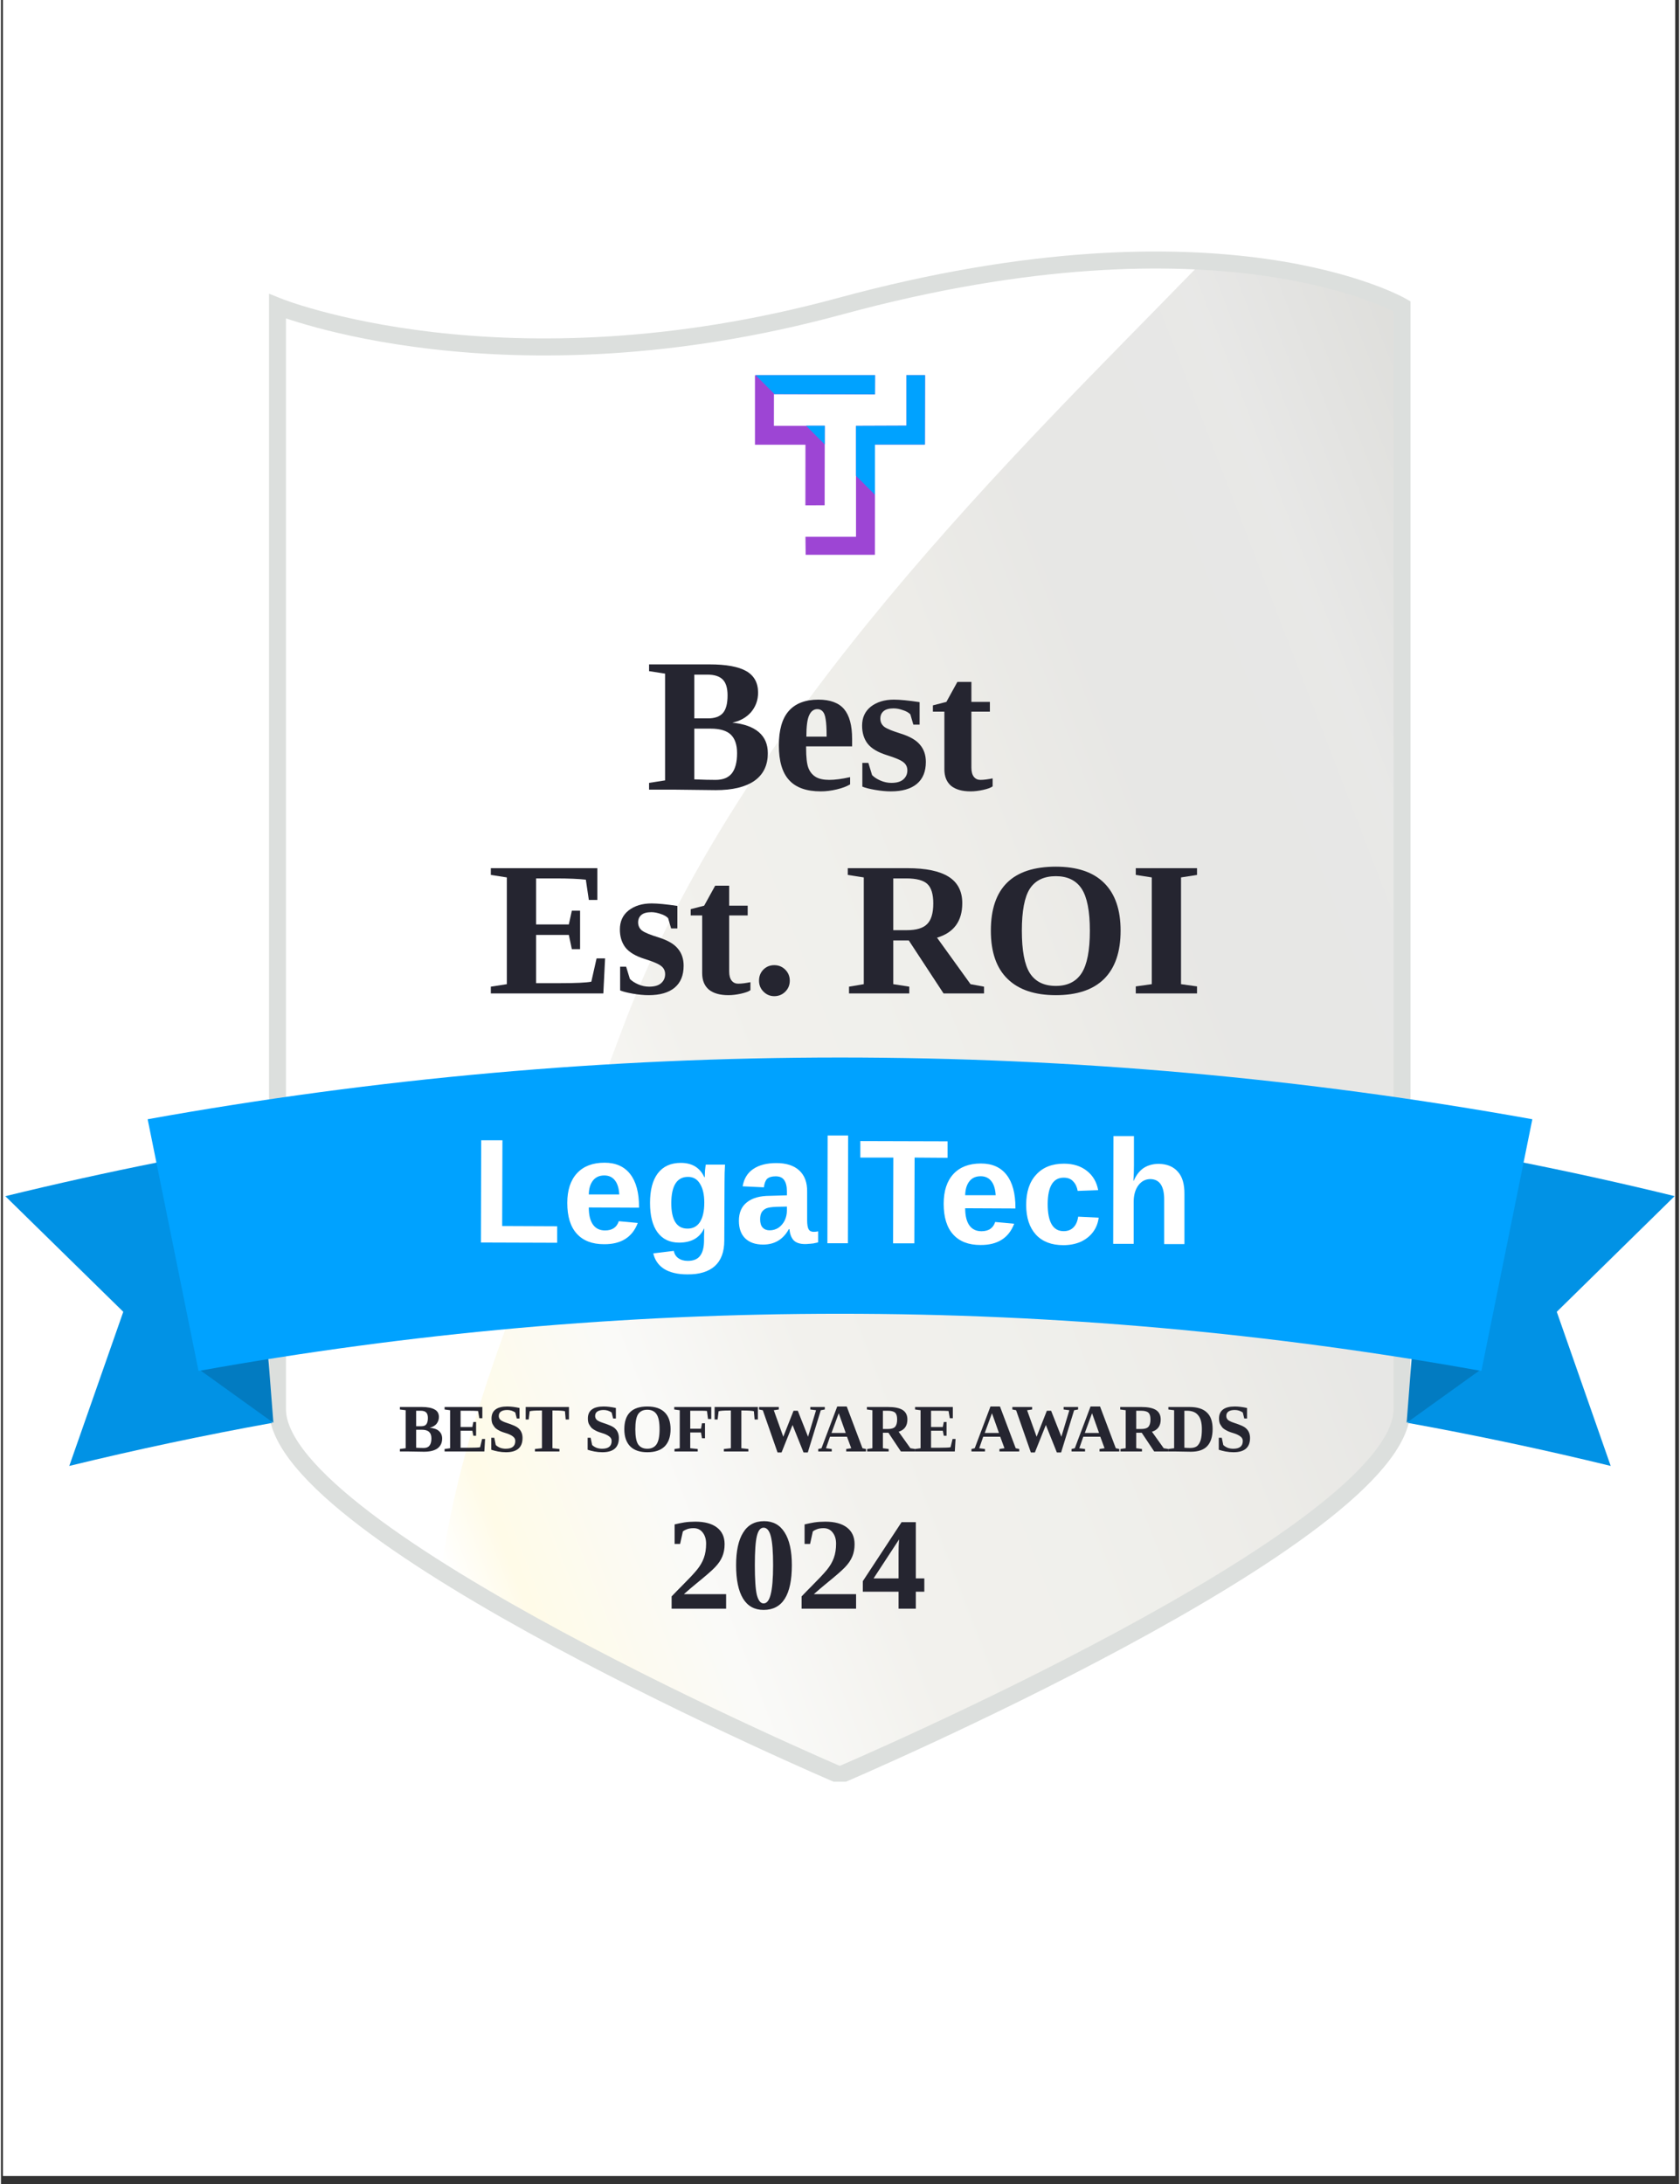
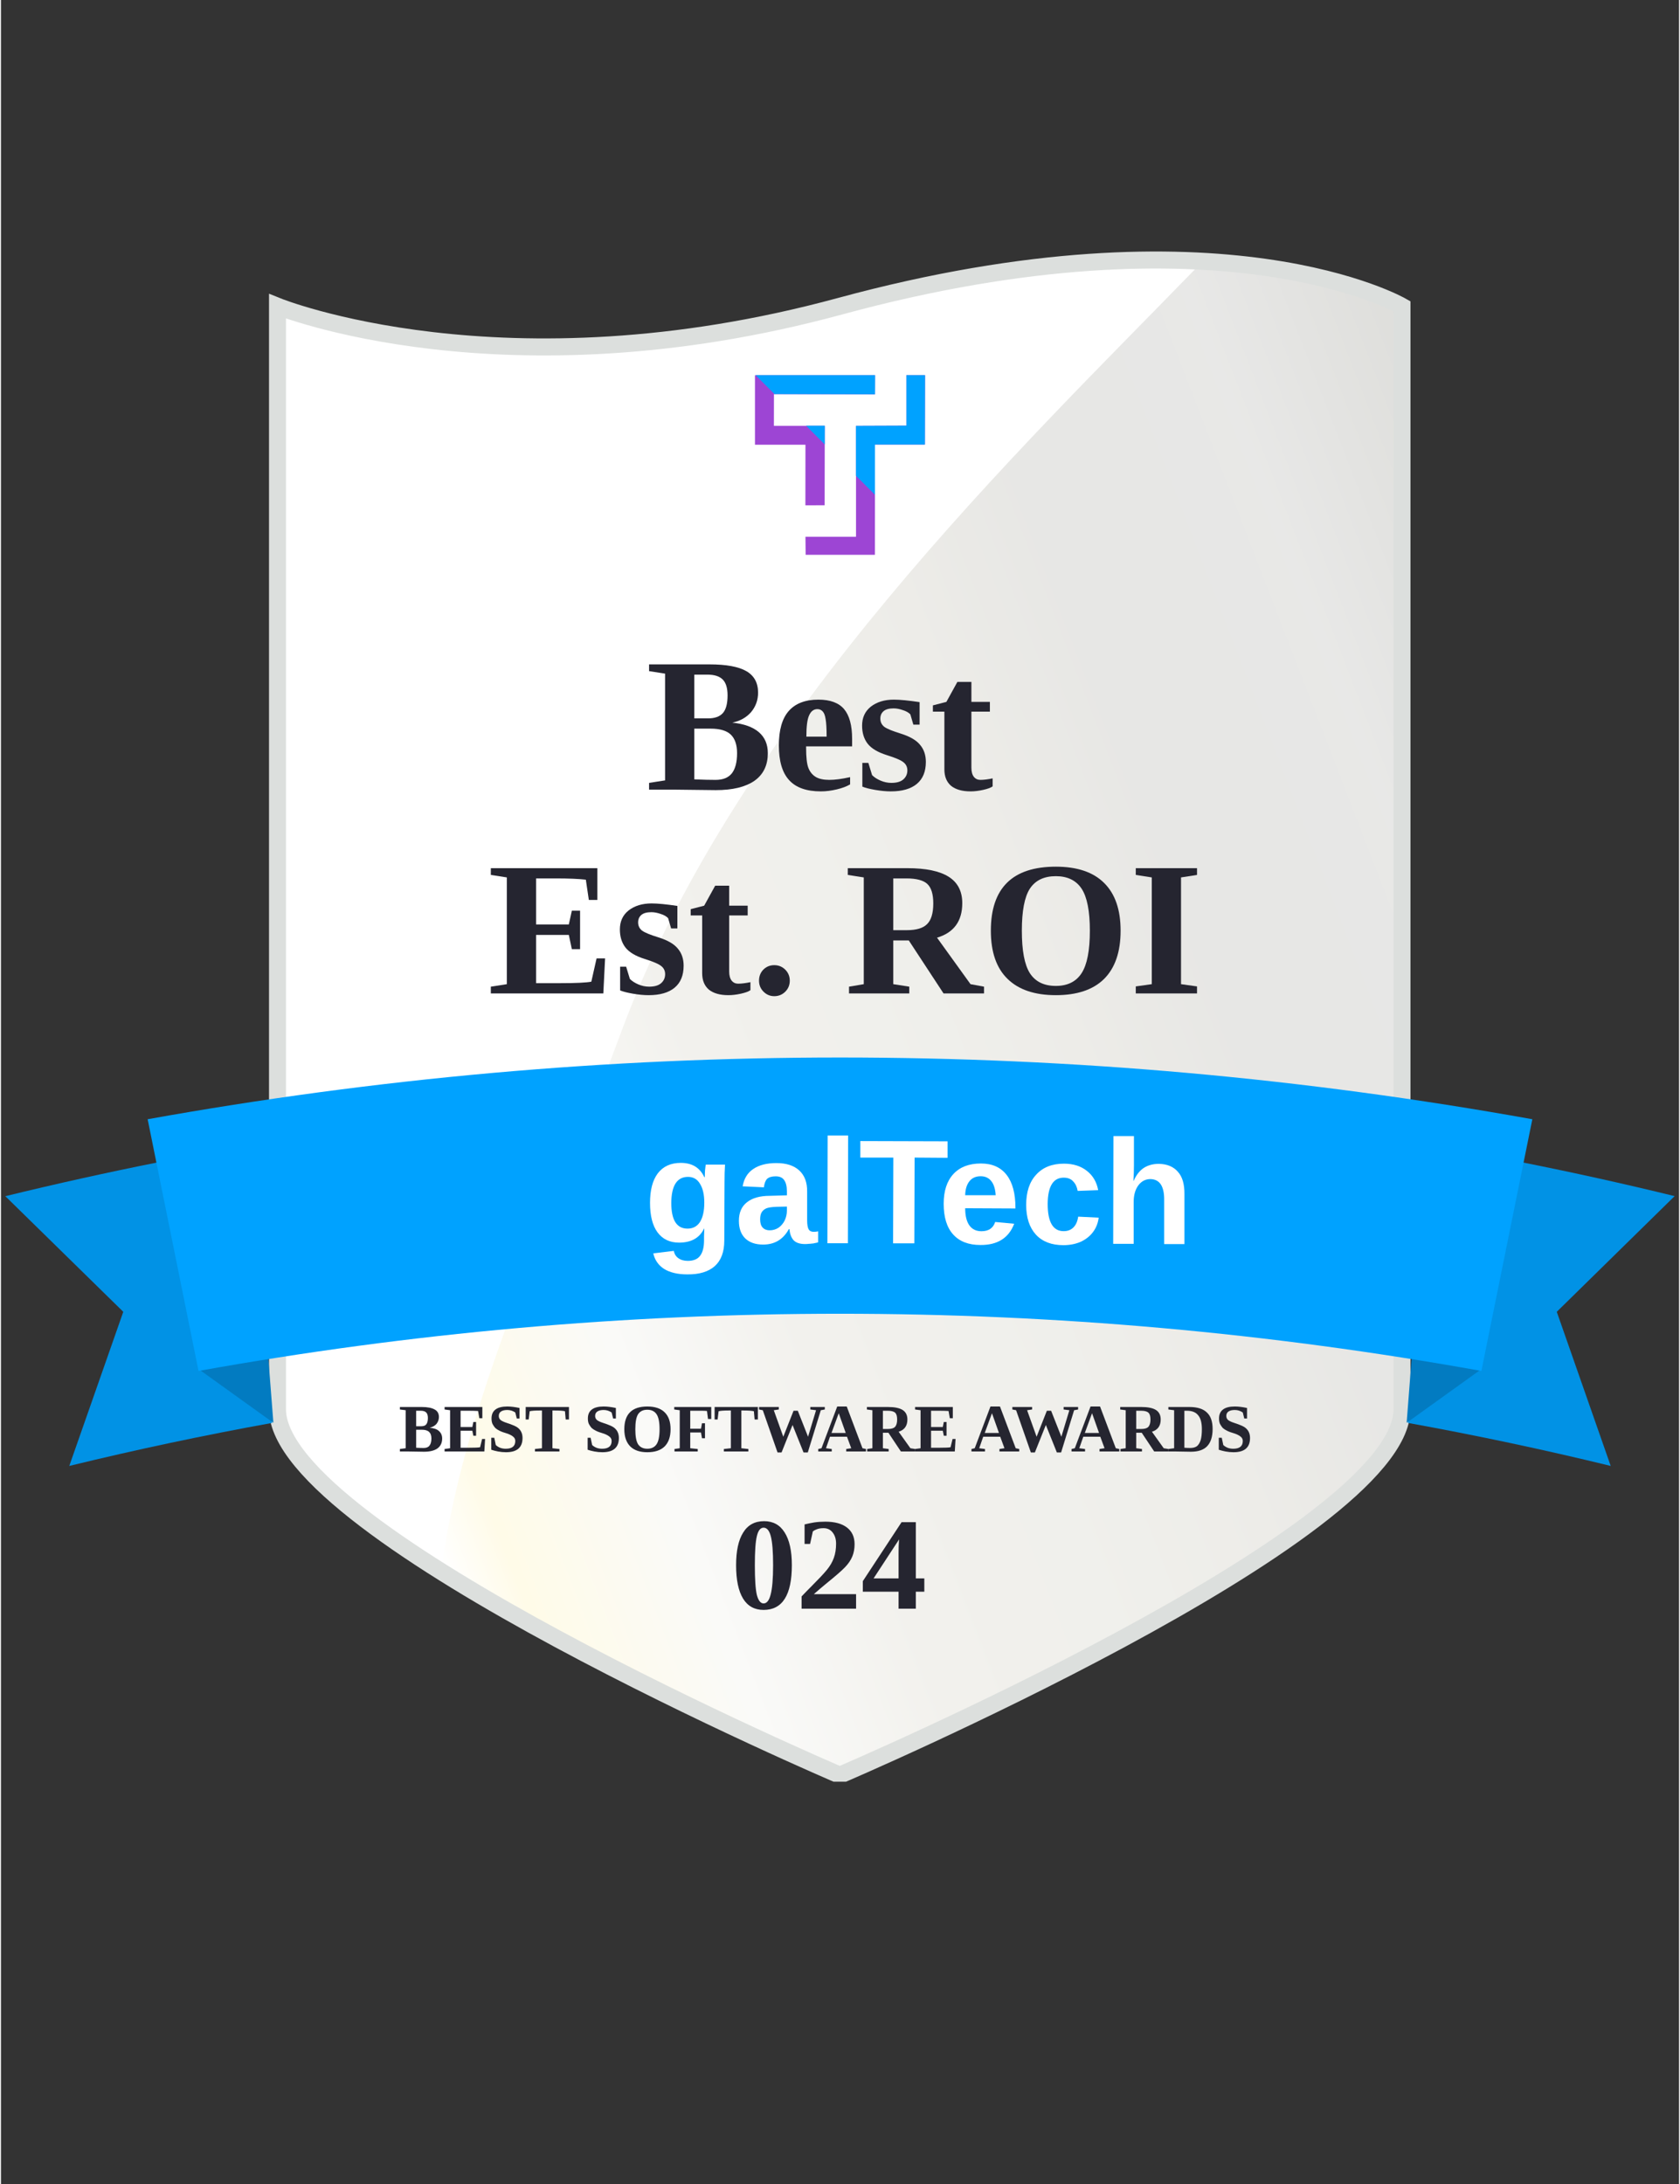
<svg xmlns="http://www.w3.org/2000/svg" width="140" zoomAndPan="magnify" viewBox="0 0 104.88 136.5" height="182" preserveAspectRatio="xMidYMid meet" version="1.0">
  <rect x="0" y="0" width="104.88" height="136.5" fill="#333333" stroke="none" />
  <defs>
    <g />
    <clipPath id="0f029bb376">
-       <path d="M 0.133 0 L 104.629 0 L 104.629 136 L 0.133 136 Z M 0.133 0 " clip-rule="nonzero" />
-     </clipPath>
+       </clipPath>
    <clipPath id="5709a24611">
      <path d="M 27 16 L 88 16 L 88 111 L 27 111 Z M 27 16 " clip-rule="nonzero" />
    </clipPath>
    <clipPath id="6728c64c1f">
      <path d="M 87.848 21.93 L 87.848 87.949 C 87.848 95.805 52.691 110.777 52.691 110.777 C 52.691 110.777 37.93 104.488 27.539 97.926 C 29.102 86.949 34.449 76.168 38.754 64.527 C 46.027 44.848 64.035 27.746 74.621 16.836 C 79.668 16.184 82.5 17.027 84.562 17.719 C 88.836 19.141 87.848 21.93 87.848 21.93 Z M 87.848 21.93 " clip-rule="nonzero" />
    </clipPath>
    <linearGradient x1="-0.029" gradientTransform="matrix(60.408, 0, 0, 94.176, 27.537, 16.602)" y1="0.953" x2="1.156" gradientUnits="userSpaceOnUse" y2="0.227" id="4bf7ee1e1d">
      <stop stop-opacity="1" stop-color="rgb(100%, 100%, 100%)" offset="0" />
      <stop stop-opacity="1" stop-color="rgb(100%, 100%, 100%)" offset="0.031" />
      <stop stop-opacity="1" stop-color="rgb(100%, 100%, 100%)" offset="0.047" />
      <stop stop-opacity="1" stop-color="rgb(100%, 99.924%, 99.573%)" offset="0.051" />
      <stop stop-opacity="1" stop-color="rgb(100%, 99.847%, 99.147%)" offset="0.055" />
      <stop stop-opacity="1" stop-color="rgb(100%, 99.702%, 98.335%)" offset="0.059" />
      <stop stop-opacity="1" stop-color="rgb(100%, 99.559%, 97.523%)" offset="0.062" />
      <stop stop-opacity="1" stop-color="rgb(100%, 99.414%, 96.712%)" offset="0.066" />
      <stop stop-opacity="1" stop-color="rgb(100%, 99.271%, 95.9%)" offset="0.07" />
      <stop stop-opacity="1" stop-color="rgb(100%, 99.126%, 95.087%)" offset="0.074" />
      <stop stop-opacity="1" stop-color="rgb(100%, 98.982%, 94.275%)" offset="0.078" />
      <stop stop-opacity="1" stop-color="rgb(100%, 98.837%, 93.463%)" offset="0.082" />
      <stop stop-opacity="1" stop-color="rgb(100%, 98.692%, 92.651%)" offset="0.086" />
      <stop stop-opacity="1" stop-color="rgb(100%, 98.547%, 91.84%)" offset="0.09" />
      <stop stop-opacity="1" stop-color="rgb(100%, 98.404%, 91.028%)" offset="0.094" />
      <stop stop-opacity="1" stop-color="rgb(99.934%, 98.389%, 91.216%)" offset="0.102" />
      <stop stop-opacity="1" stop-color="rgb(99.805%, 98.36%, 91.611%)" offset="0.105" />
      <stop stop-opacity="1" stop-color="rgb(99.739%, 98.347%, 91.818%)" offset="0.109" />
      <stop stop-opacity="1" stop-color="rgb(99.673%, 98.334%, 92.024%)" offset="0.113" />
      <stop stop-opacity="1" stop-color="rgb(99.608%, 98.322%, 92.232%)" offset="0.117" />
      <stop stop-opacity="1" stop-color="rgb(99.542%, 98.308%, 92.438%)" offset="0.121" />
      <stop stop-opacity="1" stop-color="rgb(99.477%, 98.294%, 92.645%)" offset="0.125" />
      <stop stop-opacity="1" stop-color="rgb(99.411%, 98.28%, 92.851%)" offset="0.129" />
      <stop stop-opacity="1" stop-color="rgb(99.345%, 98.268%, 93.059%)" offset="0.133" />
      <stop stop-opacity="1" stop-color="rgb(99.28%, 98.254%, 93.265%)" offset="0.137" />
      <stop stop-opacity="1" stop-color="rgb(99.214%, 98.242%, 93.472%)" offset="0.141" />
      <stop stop-opacity="1" stop-color="rgb(99.149%, 98.228%, 93.678%)" offset="0.145" />
      <stop stop-opacity="1" stop-color="rgb(99.083%, 98.216%, 93.886%)" offset="0.148" />
      <stop stop-opacity="1" stop-color="rgb(99.017%, 98.203%, 94.092%)" offset="0.152" />
      <stop stop-opacity="1" stop-color="rgb(98.952%, 98.19%, 94.299%)" offset="0.156" />
      <stop stop-opacity="1" stop-color="rgb(98.886%, 98.177%, 94.505%)" offset="0.16" />
      <stop stop-opacity="1" stop-color="rgb(98.82%, 98.163%, 94.713%)" offset="0.164" />
      <stop stop-opacity="1" stop-color="rgb(98.755%, 98.149%, 94.919%)" offset="0.168" />
      <stop stop-opacity="1" stop-color="rgb(98.689%, 98.137%, 95.125%)" offset="0.172" />
      <stop stop-opacity="1" stop-color="rgb(98.624%, 98.123%, 95.331%)" offset="0.176" />
      <stop stop-opacity="1" stop-color="rgb(98.558%, 98.111%, 95.538%)" offset="0.18" />
      <stop stop-opacity="1" stop-color="rgb(98.492%, 98.097%, 95.744%)" offset="0.184" />
      <stop stop-opacity="1" stop-color="rgb(98.427%, 98.085%, 95.952%)" offset="0.188" />
      <stop stop-opacity="1" stop-color="rgb(98.361%, 98.071%, 96.158%)" offset="0.191" />
      <stop stop-opacity="1" stop-color="rgb(98.296%, 98.059%, 96.365%)" offset="0.195" />
      <stop stop-opacity="1" stop-color="rgb(98.23%, 98.045%, 96.571%)" offset="0.199" />
      <stop stop-opacity="1" stop-color="rgb(98.164%, 98.032%, 96.779%)" offset="0.203" />
      <stop stop-opacity="1" stop-color="rgb(98.099%, 98.018%, 96.985%)" offset="0.207" />
      <stop stop-opacity="1" stop-color="rgb(98.033%, 98.006%, 97.192%)" offset="0.211" />
      <stop stop-opacity="1" stop-color="rgb(97.94%, 97.917%, 97.139%)" offset="0.219" />
      <stop stop-opacity="1" stop-color="rgb(97.746%, 97.714%, 96.941%)" offset="0.227" />
      <stop stop-opacity="1" stop-color="rgb(97.543%, 97.484%, 96.652%)" offset="0.234" />
      <stop stop-opacity="1" stop-color="rgb(97.339%, 97.255%, 96.362%)" offset="0.242" />
      <stop stop-opacity="1" stop-color="rgb(97.136%, 97.025%, 96.074%)" offset="0.25" />
      <stop stop-opacity="1" stop-color="rgb(96.933%, 96.796%, 95.786%)" offset="0.258" />
      <stop stop-opacity="1" stop-color="rgb(96.73%, 96.565%, 95.497%)" offset="0.266" />
      <stop stop-opacity="1" stop-color="rgb(96.526%, 96.336%, 95.209%)" offset="0.273" />
      <stop stop-opacity="1" stop-color="rgb(96.323%, 96.106%, 94.919%)" offset="0.281" />
      <stop stop-opacity="1" stop-color="rgb(96.12%, 95.877%, 94.63%)" offset="0.289" />
      <stop stop-opacity="1" stop-color="rgb(95.915%, 95.647%, 94.342%)" offset="0.297" />
      <stop stop-opacity="1" stop-color="rgb(95.712%, 95.418%, 94.054%)" offset="0.305" />
      <stop stop-opacity="1" stop-color="rgb(95.509%, 95.187%, 93.765%)" offset="0.312" />
      <stop stop-opacity="1" stop-color="rgb(95.305%, 94.958%, 93.475%)" offset="0.32" />
      <stop stop-opacity="1" stop-color="rgb(95.102%, 94.728%, 93.187%)" offset="0.328" />
      <stop stop-opacity="1" stop-color="rgb(94.911%, 94.536%, 92.952%)" offset="0.344" />
      <stop stop-opacity="1" stop-color="rgb(94.716%, 94.406%, 92.807%)" offset="0.375" />
      <stop stop-opacity="1" stop-color="rgb(94.505%, 94.302%, 92.702%)" offset="0.377" />
      <stop stop-opacity="1" stop-color="rgb(94.4%, 94.25%, 92.65%)" offset="0.406" />
      <stop stop-opacity="1" stop-color="rgb(94.295%, 94.197%, 92.596%)" offset="0.438" />
      <stop stop-opacity="1" stop-color="rgb(94.063%, 94.012%, 92.419%)" offset="0.469" />
      <stop stop-opacity="1" stop-color="rgb(93.791%, 93.689%, 92.114%)" offset="0.5" />
      <stop stop-opacity="1" stop-color="rgb(93.503%, 93.304%, 91.754%)" offset="0.531" />
      <stop stop-opacity="1" stop-color="rgb(93.214%, 92.92%, 91.393%)" offset="0.562" />
      <stop stop-opacity="1" stop-color="rgb(92.998%, 92.632%, 91.122%)" offset="0.578" />
      <stop stop-opacity="1" stop-color="rgb(92.767%, 92.393%, 90.93%)" offset="0.594" />
      <stop stop-opacity="1" stop-color="rgb(92.433%, 92.102%, 90.723%)" offset="0.609" />
      <stop stop-opacity="1" stop-color="rgb(92.079%, 91.8%, 90.512%)" offset="0.623" />
      <stop stop-opacity="1" stop-color="rgb(91.902%, 91.649%, 90.408%)" offset="0.625" />
      <stop stop-opacity="1" stop-color="rgb(91.724%, 91.498%, 90.303%)" offset="0.641" />
      <stop stop-opacity="1" stop-color="rgb(91.37%, 91.197%, 90.092%)" offset="0.656" />
      <stop stop-opacity="1" stop-color="rgb(91.016%, 90.895%, 89.883%)" offset="0.672" />
      <stop stop-opacity="1" stop-color="rgb(90.662%, 90.593%, 89.673%)" offset="0.688" />
      <stop stop-opacity="1" stop-color="rgb(90.483%, 90.462%, 89.696%)" offset="0.75" />
      <stop stop-opacity="1" stop-color="rgb(90.572%, 90.572%, 89.958%)" offset="0.781" />
      <stop stop-opacity="1" stop-color="rgb(90.749%, 90.749%, 90.224%)" offset="0.812" />
      <stop stop-opacity="1" stop-color="rgb(90.874%, 90.874%, 90.425%)" offset="0.844" />
      <stop stop-opacity="1" stop-color="rgb(90.793%, 90.793%, 90.35%)" offset="0.852" />
      <stop stop-opacity="1" stop-color="rgb(90.559%, 90.559%, 90.068%)" offset="0.859" />
      <stop stop-opacity="1" stop-color="rgb(90.324%, 90.324%, 89.786%)" offset="0.867" />
      <stop stop-opacity="1" stop-color="rgb(90.089%, 90.089%, 89.502%)" offset="0.875" />
      <stop stop-opacity="1" stop-color="rgb(89.854%, 89.854%, 89.22%)" offset="0.883" />
      <stop stop-opacity="1" stop-color="rgb(89.621%, 89.621%, 88.937%)" offset="0.891" />
      <stop stop-opacity="1" stop-color="rgb(89.386%, 89.386%, 88.655%)" offset="0.898" />
      <stop stop-opacity="1" stop-color="rgb(89.151%, 89.151%, 88.371%)" offset="0.906" />
      <stop stop-opacity="1" stop-color="rgb(88.916%, 88.916%, 88.089%)" offset="0.914" />
      <stop stop-opacity="1" stop-color="rgb(88.683%, 88.683%, 87.807%)" offset="0.922" />
      <stop stop-opacity="1" stop-color="rgb(88.448%, 88.448%, 87.524%)" offset="0.93" />
      <stop stop-opacity="1" stop-color="rgb(88.213%, 88.213%, 87.241%)" offset="0.938" />
      <stop stop-opacity="1" stop-color="rgb(87.979%, 87.979%, 86.958%)" offset="0.945" />
      <stop stop-opacity="1" stop-color="rgb(87.744%, 87.744%, 86.676%)" offset="0.953" />
      <stop stop-opacity="1" stop-color="rgb(87.509%, 87.509%, 86.394%)" offset="0.961" />
      <stop stop-opacity="1" stop-color="rgb(87.274%, 87.274%, 86.11%)" offset="0.969" />
      <stop stop-opacity="1" stop-color="rgb(87.029%, 87.022%, 85.828%)" offset="0.977" />
      <stop stop-opacity="1" stop-color="rgb(86.768%, 86.745%, 85.544%)" offset="0.984" />
      <stop stop-opacity="1" stop-color="rgb(86.504%, 86.461%, 85.26%)" offset="0.992" />
      <stop stop-opacity="1" stop-color="rgb(86.238%, 86.177%, 84.976%)" offset="1" />
    </linearGradient>
    <clipPath id="e9b2c2029e">
      <path d="M 2 15.703 L 103 15.703 L 103 111.355 L 2 111.355 Z M 2 15.703 " clip-rule="nonzero" />
    </clipPath>
    <clipPath id="607f926a44">
      <path d="M 0.133 72 L 17 72 L 17 92 L 0.133 92 Z M 0.133 72 " clip-rule="nonzero" />
    </clipPath>
    <clipPath id="92e8045d56">
      <path d="M 87 72 L 104.629 72 L 104.629 92 L 87 92 Z M 87 72 " clip-rule="nonzero" />
    </clipPath>
    <clipPath id="a421ab3f72">
      <path d="M 50.281 23.449 L 57.965 23.449 L 57.965 34 L 50.281 34 Z M 50.281 23.449 " clip-rule="nonzero" />
    </clipPath>
    <clipPath id="e1be941438">
      <path d="M 56.59 23.449 L 56.59 26.605 L 53.438 26.617 L 53.438 33.547 L 50.281 33.547 L 50.293 34.676 L 54.621 34.676 L 54.625 27.785 L 57.746 27.785 L 57.754 23.449 Z M 56.59 23.449 " clip-rule="nonzero" />
    </clipPath>
    <clipPath id="1a898a752b">
      <path d="M 47.125 23.449 L 54.812 23.449 L 54.812 31.68 L 47.125 31.68 Z M 47.125 23.449 " clip-rule="nonzero" />
    </clipPath>
    <clipPath id="c395cb625e">
      <path d="M 51.48 31.578 L 51.488 26.609 L 48.309 26.609 L 48.312 24.629 L 54.629 24.641 L 54.633 23.449 L 47.125 23.449 L 47.125 27.793 L 50.281 27.793 L 50.277 31.578 Z M 51.48 31.578 " clip-rule="nonzero" />
    </clipPath>
  </defs>
  <g clip-path="url(#0f029bb376)">
    <path fill="#ffffff" d="M 0.133 0 L 104.75 0 L 104.75 136 L 0.133 136 Z M 0.133 0 " fill-opacity="1" fill-rule="nonzero" />
-     <path fill="#ffffff" d="M 0.133 0 L 104.75 0 L 104.75 136 L 0.133 136 Z M 0.133 0 " fill-opacity="1" fill-rule="nonzero" />
  </g>
  <path fill="#ffffff" d="M 87.59 19.137 L 87.59 87.953 C 87.59 95.809 52.441 110.777 52.441 110.777 C 52.441 110.777 17.289 95.809 17.289 87.953 L 17.289 19.137 C 17.289 19.137 31.402 24.844 52.441 19.137 C 76.379 12.641 87.59 19.137 87.59 19.137 Z M 87.59 19.137 " fill-opacity="1" fill-rule="nonzero" />
  <g clip-path="url(#5709a24611)">
    <g clip-path="url(#6728c64c1f)">
      <path fill="url(#4bf7ee1e1d)" d="M 27.539 16.184 L 27.539 110.777 L 88.836 110.777 L 88.836 16.184 Z M 27.539 16.184 " fill-rule="nonzero" />
    </g>
  </g>
  <g clip-path="url(#e9b2c2029e)">
    <path stroke-linecap="butt" transform="matrix(0.265, 0, 0, 0.266, -1.587, 15.186)" fill="none" stroke-linejoin="miter" d="M 336.421 14.877 L 336.421 274.044 C 336.421 303.628 203.823 360.001 203.823 360.001 C 203.823 360.001 71.211 303.628 71.211 274.044 L 71.211 14.877 C 71.211 14.877 124.453 36.37 203.823 14.877 C 294.128 -9.587 336.421 14.877 336.421 14.877 Z M 336.421 14.877 " stroke="#dcdfdd" stroke-width="4" stroke-opacity="1" stroke-miterlimit="10" />
  </g>
  <g clip-path="url(#607f926a44)">
    <path fill="#0192e5" d="M 16.957 88.93 C 12.707 89.699 8.48 90.594 4.27 91.621 L 7.645 81.988 L 0.273 74.762 C 3.457 73.984 6.648 73.277 9.852 72.637 " fill-opacity="1" fill-rule="nonzero" />
  </g>
  <path fill="#027bc1" d="M 17.027 88.926 L 12.34 85.559 L 16.68 84.477 Z M 17.027 88.926 " fill-opacity="1" fill-rule="nonzero" />
  <g clip-path="url(#92e8045d56)">
    <path fill="#0192e5" d="M 87.926 88.93 C 92.172 89.699 96.402 90.594 100.609 91.621 L 97.238 81.988 L 104.605 74.758 C 101.426 73.98 98.234 73.273 95.031 72.637 " fill-opacity="1" fill-rule="nonzero" />
  </g>
  <path fill="#027bc1" d="M 87.855 88.926 L 92.543 85.559 L 88.199 84.477 Z M 87.855 88.926 " fill-opacity="1" fill-rule="nonzero" />
  <path fill="#00a2ff" d="M 92.527 85.684 C 79.27 83.301 65.906 82.109 52.438 82.109 C 38.969 82.109 25.605 83.301 12.348 85.684 C 11.285 80.441 10.227 75.195 9.168 69.953 C 23.477 67.379 37.902 66.094 52.441 66.094 C 66.98 66.094 81.402 67.379 95.711 69.953 C 94.648 75.195 93.59 80.441 92.527 85.684 Z M 92.527 85.684 " fill-opacity="1" fill-rule="nonzero" />
  <g fill="#ffffff" fill-opacity="1">
    <g transform="translate(29.373, 77.657)">
      <g>
-         <path d="M 0.625 0 L 0.641 -6.391 L 1.969 -6.391 L 1.953 -1.031 L 5.391 -1.016 L 5.391 0.016 Z M 0.625 0 " />
-       </g>
+         </g>
    </g>
  </g>
  <g fill="#ffffff" fill-opacity="1">
    <g transform="translate(35.036, 77.669)">
      <g>
-         <path d="M 2.656 0.094 C 1.914 0.094 1.348 -0.125 0.953 -0.562 C 0.555 -1 0.359 -1.641 0.359 -2.484 C 0.359 -3.285 0.562 -3.906 0.969 -4.344 C 1.375 -4.781 1.945 -5 2.688 -5 C 3.395 -5 3.93 -4.758 4.297 -4.281 C 4.66 -3.812 4.844 -3.129 4.844 -2.234 L 4.844 -2.188 L 1.703 -2.203 C 1.703 -1.734 1.789 -1.375 1.969 -1.125 C 2.145 -0.883 2.395 -0.766 2.719 -0.766 C 3.164 -0.766 3.453 -0.957 3.578 -1.344 L 4.766 -1.234 C 4.422 -0.336 3.719 0.102 2.656 0.094 Z M 2.672 -4.203 C 2.367 -4.203 2.133 -4.098 1.969 -3.891 C 1.801 -3.68 1.711 -3.391 1.703 -3.016 L 3.609 -3.016 C 3.586 -3.41 3.492 -3.707 3.328 -3.906 C 3.172 -4.102 2.953 -4.203 2.672 -4.203 Z M 2.672 -4.203 " />
-       </g>
+         </g>
    </g>
  </g>
  <g fill="#ffffff" fill-opacity="1">
    <g transform="translate(40.192, 77.68)">
      <g>
        <path d="M 2.703 1.969 C 2.098 1.969 1.613 1.852 1.25 1.625 C 0.895 1.395 0.672 1.07 0.578 0.656 L 1.859 0.5 C 1.898 0.695 1.992 0.848 2.141 0.953 C 2.297 1.066 2.492 1.125 2.734 1.125 C 3.086 1.125 3.344 1.02 3.5 0.812 C 3.664 0.602 3.75 0.281 3.75 -0.156 L 3.75 -0.406 L 3.766 -0.891 L 3.75 -0.891 C 3.469 -0.305 2.945 -0.016 2.188 -0.016 C 1.613 -0.016 1.164 -0.227 0.844 -0.656 C 0.531 -1.082 0.375 -1.695 0.375 -2.5 C 0.375 -3.301 0.535 -3.914 0.859 -4.344 C 1.191 -4.781 1.672 -5 2.297 -5 C 3.004 -5 3.492 -4.703 3.766 -4.109 L 3.797 -4.109 C 3.797 -4.211 3.801 -4.352 3.812 -4.531 C 3.832 -4.719 3.848 -4.836 3.859 -4.891 L 5.062 -4.891 C 5.039 -4.566 5.031 -4.191 5.031 -3.766 L 5.016 -0.141 C 5.016 0.566 4.816 1.098 4.422 1.453 C 4.023 1.805 3.453 1.977 2.703 1.969 Z M 3.766 -2.516 C 3.766 -3.016 3.676 -3.406 3.5 -3.688 C 3.332 -3.977 3.082 -4.125 2.75 -4.125 C 2.062 -4.125 1.711 -3.582 1.703 -2.5 C 1.703 -1.426 2.039 -0.891 2.719 -0.891 C 3.062 -0.891 3.32 -1.031 3.5 -1.312 C 3.676 -1.594 3.766 -1.992 3.766 -2.516 Z M 3.766 -2.516 " />
      </g>
    </g>
  </g>
  <g fill="#ffffff" fill-opacity="1">
    <g transform="translate(45.855, 77.692)">
      <g>
        <path d="M 1.781 0.094 C 1.301 0.094 0.926 -0.035 0.656 -0.297 C 0.395 -0.555 0.266 -0.922 0.266 -1.391 C 0.266 -1.898 0.43 -2.285 0.766 -2.547 C 1.098 -2.816 1.578 -2.953 2.203 -2.953 L 3.266 -2.984 L 3.266 -3.234 C 3.266 -3.547 3.207 -3.781 3.094 -3.938 C 2.988 -4.094 2.812 -4.172 2.562 -4.172 C 2.32 -4.172 2.145 -4.117 2.031 -4.016 C 1.926 -3.91 1.859 -3.734 1.828 -3.484 L 0.5 -3.547 C 0.582 -4.023 0.801 -4.383 1.156 -4.625 C 1.52 -4.875 2.004 -5 2.609 -5 C 3.234 -5 3.711 -4.844 4.047 -4.531 C 4.379 -4.219 4.539 -3.781 4.531 -3.219 L 4.531 -1.438 C 4.531 -1.164 4.562 -0.973 4.625 -0.859 C 4.688 -0.754 4.789 -0.703 4.938 -0.703 C 5.031 -0.703 5.125 -0.711 5.219 -0.734 L 5.219 -0.047 C 5.145 -0.023 5.078 -0.008 5.016 0 C 4.953 0.02 4.891 0.031 4.828 0.031 C 4.773 0.039 4.711 0.047 4.641 0.047 C 4.578 0.055 4.5 0.062 4.406 0.062 C 4.082 0.062 3.844 -0.016 3.688 -0.172 C 3.539 -0.336 3.453 -0.57 3.422 -0.875 L 3.391 -0.875 C 3.035 -0.227 2.5 0.094 1.781 0.094 Z M 3.266 -2.281 L 2.609 -2.266 C 2.316 -2.254 2.109 -2.223 1.984 -2.172 C 1.859 -2.117 1.758 -2.035 1.688 -1.922 C 1.625 -1.816 1.594 -1.672 1.594 -1.484 C 1.594 -1.254 1.645 -1.082 1.75 -0.969 C 1.863 -0.852 2.008 -0.797 2.188 -0.797 C 2.383 -0.797 2.566 -0.848 2.734 -0.953 C 2.898 -1.066 3.031 -1.219 3.125 -1.406 C 3.219 -1.602 3.266 -1.812 3.266 -2.031 Z M 3.266 -2.281 " />
      </g>
    </g>
  </g>
  <g fill="#ffffff" fill-opacity="1">
    <g transform="translate(51.011, 77.703)">
      <g>
        <path d="M 0.641 0 L 0.656 -6.734 L 1.938 -6.734 L 1.922 0 Z M 0.641 0 " />
      </g>
    </g>
  </g>
  <g fill="#ffffff" fill-opacity="1">
    <g transform="translate(53.586, 77.708)">
      <g>
        <path d="M 3.516 -5.359 L 3.5 0 L 2.172 0 L 2.188 -5.359 L 0.125 -5.359 L 0.125 -6.391 L 5.578 -6.375 L 5.578 -5.344 Z M 3.516 -5.359 " />
      </g>
    </g>
  </g>
  <g fill="#ffffff" fill-opacity="1">
    <g transform="translate(58.561, 77.718)">
      <g>
        <path d="M 2.656 0.094 C 1.914 0.094 1.348 -0.125 0.953 -0.562 C 0.555 -1 0.359 -1.641 0.359 -2.484 C 0.359 -3.285 0.562 -3.906 0.969 -4.344 C 1.375 -4.781 1.945 -5 2.688 -5 C 3.395 -5 3.93 -4.758 4.297 -4.281 C 4.66 -3.812 4.844 -3.129 4.844 -2.234 L 4.844 -2.188 L 1.703 -2.203 C 1.703 -1.734 1.789 -1.375 1.969 -1.125 C 2.145 -0.883 2.395 -0.766 2.719 -0.766 C 3.164 -0.766 3.453 -0.957 3.578 -1.344 L 4.766 -1.234 C 4.422 -0.336 3.719 0.102 2.656 0.094 Z M 2.672 -4.203 C 2.367 -4.203 2.133 -4.098 1.969 -3.891 C 1.801 -3.68 1.711 -3.391 1.703 -3.016 L 3.609 -3.016 C 3.586 -3.41 3.492 -3.707 3.328 -3.906 C 3.172 -4.102 2.953 -4.203 2.672 -4.203 Z M 2.672 -4.203 " />
      </g>
    </g>
  </g>
  <g fill="#ffffff" fill-opacity="1">
    <g transform="translate(63.717, 77.729)">
      <g>
        <path d="M 2.688 0.094 C 1.945 0.094 1.375 -0.125 0.969 -0.562 C 0.562 -1.008 0.359 -1.629 0.359 -2.422 C 0.359 -3.234 0.566 -3.863 0.984 -4.312 C 1.398 -4.77 1.977 -5 2.719 -5 C 3.301 -5 3.781 -4.848 4.156 -4.547 C 4.531 -4.254 4.766 -3.852 4.859 -3.344 L 3.578 -3.297 C 3.535 -3.547 3.441 -3.742 3.297 -3.891 C 3.16 -4.047 2.961 -4.125 2.703 -4.125 C 2.047 -4.125 1.711 -3.578 1.703 -2.484 C 1.703 -1.348 2.035 -0.781 2.703 -0.781 C 2.941 -0.781 3.141 -0.852 3.297 -1 C 3.461 -1.156 3.566 -1.383 3.609 -1.688 L 4.891 -1.625 C 4.848 -1.281 4.727 -0.977 4.531 -0.719 C 4.332 -0.457 4.07 -0.254 3.75 -0.109 C 3.438 0.023 3.082 0.094 2.688 0.094 Z M 2.688 0.094 " />
      </g>
    </g>
  </g>
  <g fill="#ffffff" fill-opacity="1">
    <g transform="translate(68.873, 77.74)">
      <g>
        <path d="M 1.922 -3.938 C 2.086 -4.312 2.301 -4.582 2.562 -4.75 C 2.82 -4.914 3.133 -5 3.5 -5 C 4.02 -4.988 4.414 -4.82 4.688 -4.5 C 4.969 -4.188 5.102 -3.719 5.094 -3.094 L 5.094 0.016 L 3.828 0.016 L 3.828 -2.734 C 3.836 -3.598 3.551 -4.035 2.969 -4.047 C 2.656 -4.047 2.398 -3.91 2.203 -3.641 C 2.016 -3.379 1.922 -3.039 1.922 -2.625 L 1.922 0 L 0.641 0 L 0.656 -6.734 L 1.938 -6.734 L 1.938 -4.891 C 1.938 -4.566 1.926 -4.25 1.906 -3.938 Z M 1.922 -3.938 " />
      </g>
    </g>
  </g>
  <path fill="#9d45d4" d="M 51.48 31.578 L 51.488 26.613 L 48.309 26.613 L 48.312 24.633 L 54.629 24.645 L 54.633 23.453 L 47.125 23.453 L 47.125 27.797 L 50.281 27.797 L 50.277 31.582 Z M 51.48 31.578 " fill-opacity="1" fill-rule="nonzero" />
  <path fill="#9d45d4" d="M 56.59 23.449 L 56.59 26.605 L 53.441 26.617 L 53.441 33.547 L 50.281 33.547 L 50.293 34.676 L 54.621 34.676 L 54.625 27.785 L 57.746 27.785 L 57.754 23.449 Z M 56.59 23.449 " fill-opacity="1" fill-rule="nonzero" />
  <g clip-path="url(#a421ab3f72)">
    <g clip-path="url(#e1be941438)">
      <path fill="#00a2ff" d="M 50.574 11.43 L 64.875 25.754 L 57.172 33.473 L 42.867 19.148 Z M 50.574 11.43 " fill-opacity="1" fill-rule="nonzero" />
    </g>
  </g>
  <g clip-path="url(#1a898a752b)">
    <g clip-path="url(#c395cb625e)">
      <path fill="#00a2ff" d="M 50.574 11.426 L 64.875 25.75 L 57.172 33.469 L 42.867 19.145 Z M 50.574 11.426 " fill-opacity="1" fill-rule="nonzero" />
    </g>
  </g>
  <g fill="#252530" fill-opacity="1">
    <g transform="translate(40.304, 49.352)">
      <g>
        <path d="M 5.109 -5.891 C 5.109 -6.348 5.008 -6.676 4.812 -6.875 C 4.613 -7.082 4.289 -7.188 3.844 -7.188 L 3.031 -7.188 L 3.031 -4.453 L 3.891 -4.453 C 4.305 -4.453 4.613 -4.562 4.812 -4.781 C 5.008 -5 5.109 -5.367 5.109 -5.891 Z M 5.703 -2.281 C 5.703 -2.801 5.57 -3.188 5.312 -3.438 C 5.051 -3.688 4.629 -3.812 4.047 -3.812 L 3.031 -3.812 L 3.031 -0.641 C 3.594 -0.617 4.035 -0.609 4.359 -0.609 C 4.816 -0.609 5.156 -0.742 5.375 -1.016 C 5.594 -1.297 5.703 -1.719 5.703 -2.281 Z M 0.203 0 L 0.203 -0.422 L 1.203 -0.578 L 1.203 -7.25 L 0.203 -7.406 L 0.203 -7.828 L 3.984 -7.828 C 5.023 -7.828 5.789 -7.688 6.281 -7.406 C 6.77 -7.125 7.016 -6.676 7.016 -6.062 C 7.016 -5.594 6.867 -5.188 6.578 -4.844 C 6.285 -4.508 5.895 -4.289 5.406 -4.188 C 6.133 -4.113 6.688 -3.914 7.062 -3.594 C 7.438 -3.27 7.625 -2.832 7.625 -2.281 C 7.625 -1.52 7.344 -0.941 6.781 -0.547 C 6.219 -0.16 5.414 0.031 4.375 0.031 L 1.719 0 Z M 0.203 0 " />
      </g>
    </g>
  </g>
  <g fill="#252530" fill-opacity="1">
    <g transform="translate(48.213, 49.352)">
      <g>
        <path d="M 2.875 -5.625 C 3.613 -5.625 4.148 -5.426 4.484 -5.031 C 4.816 -4.633 4.984 -4.016 4.984 -3.172 L 4.984 -2.703 L 2.109 -2.703 L 2.109 -2.609 C 2.109 -2.023 2.156 -1.609 2.25 -1.359 C 2.344 -1.117 2.492 -0.93 2.703 -0.797 C 2.91 -0.672 3.195 -0.609 3.562 -0.609 C 3.906 -0.609 4.336 -0.664 4.859 -0.781 L 4.859 -0.328 C 4.648 -0.203 4.375 -0.098 4.031 -0.016 C 3.688 0.066 3.352 0.109 3.031 0.109 C 2.133 0.109 1.473 -0.125 1.047 -0.594 C 0.617 -1.062 0.406 -1.785 0.406 -2.766 C 0.406 -3.723 0.609 -4.438 1.016 -4.906 C 1.43 -5.383 2.051 -5.625 2.875 -5.625 Z M 2.812 -5.031 C 2.582 -5.031 2.41 -4.898 2.297 -4.641 C 2.18 -4.391 2.125 -3.945 2.125 -3.312 L 3.391 -3.312 C 3.391 -3.832 3.367 -4.195 3.328 -4.406 C 3.297 -4.625 3.238 -4.781 3.156 -4.875 C 3.07 -4.977 2.957 -5.031 2.812 -5.031 Z M 2.812 -5.031 " />
      </g>
    </g>
  </g>
  <g fill="#252530" fill-opacity="1">
    <g transform="translate(53.462, 49.352)">
      <g>
        <path d="M 4.344 -1.734 C 4.344 -1.129 4.156 -0.672 3.781 -0.359 C 3.406 -0.047 2.863 0.109 2.156 0.109 C 1.863 0.109 1.535 0.078 1.172 0.016 C 0.816 -0.047 0.551 -0.113 0.375 -0.188 L 0.375 -1.672 L 0.75 -1.672 L 0.984 -0.906 C 1.117 -0.77 1.297 -0.656 1.516 -0.562 C 1.734 -0.469 1.957 -0.422 2.188 -0.422 C 2.52 -0.422 2.77 -0.492 2.938 -0.641 C 3.102 -0.785 3.188 -0.973 3.188 -1.203 C 3.188 -1.41 3.109 -1.578 2.953 -1.703 C 2.797 -1.836 2.445 -1.988 1.906 -2.156 C 1.344 -2.332 0.941 -2.57 0.703 -2.875 C 0.473 -3.176 0.359 -3.551 0.359 -4 C 0.359 -4.5 0.539 -4.895 0.906 -5.188 C 1.281 -5.477 1.758 -5.625 2.344 -5.625 C 2.738 -5.625 3.273 -5.57 3.953 -5.469 L 3.953 -4.062 L 3.562 -4.062 L 3.375 -4.703 C 3.27 -4.816 3.113 -4.906 2.906 -4.969 C 2.707 -5.039 2.516 -5.078 2.328 -5.078 C 2.047 -5.078 1.836 -5.02 1.703 -4.906 C 1.566 -4.789 1.5 -4.633 1.5 -4.438 C 1.5 -4.227 1.582 -4.055 1.75 -3.922 C 1.926 -3.797 2.27 -3.656 2.781 -3.5 C 3.352 -3.32 3.754 -3.086 3.984 -2.797 C 4.223 -2.516 4.344 -2.16 4.344 -1.734 Z M 4.344 -1.734 " />
      </g>
    </g>
  </g>
  <g fill="#252530" fill-opacity="1">
    <g transform="translate(58.058, 49.352)">
      <g>
        <path d="M 2.547 0.109 C 2.023 0.109 1.617 -0.004 1.328 -0.234 C 1.047 -0.473 0.906 -0.816 0.906 -1.266 L 0.906 -4.875 L 0.188 -4.875 L 0.188 -5.266 L 1.031 -5.484 L 1.719 -6.734 L 2.594 -6.734 L 2.594 -5.484 L 3.75 -5.484 L 3.75 -4.875 L 2.594 -4.875 L 2.594 -1.375 C 2.594 -1.125 2.645 -0.93 2.75 -0.797 C 2.852 -0.672 2.988 -0.609 3.156 -0.609 C 3.363 -0.609 3.617 -0.641 3.922 -0.703 L 3.922 -0.203 C 3.805 -0.117 3.609 -0.047 3.328 0.016 C 3.047 0.078 2.785 0.109 2.547 0.109 Z M 2.547 0.109 " />
      </g>
    </g>
  </g>
  <g fill="#252530" fill-opacity="1">
    <g transform="translate(30.414, 62.089)">
      <g>
        <path d="M 0.203 -0.422 L 1.203 -0.578 L 1.203 -7.25 L 0.203 -7.406 L 0.203 -7.828 L 6.859 -7.828 L 6.859 -5.844 L 6.328 -5.844 L 6.141 -7.109 C 5.703 -7.16 5.07 -7.188 4.25 -7.188 L 3.031 -7.188 L 3.031 -4.312 L 5.078 -4.312 L 5.266 -5.172 L 5.781 -5.172 L 5.781 -2.766 L 5.266 -2.766 L 5.078 -3.656 L 3.031 -3.656 L 3.031 -0.641 L 4.516 -0.641 C 5.516 -0.641 6.172 -0.672 6.484 -0.734 L 6.812 -2.188 L 7.344 -2.188 L 7.234 0 L 0.203 0 Z M 0.203 -0.422 " />
      </g>
    </g>
  </g>
  <g fill="#252530" fill-opacity="1">
    <g transform="translate(38.323, 62.089)">
      <g>
        <path d="M 4.344 -1.734 C 4.344 -1.129 4.156 -0.672 3.781 -0.359 C 3.406 -0.047 2.863 0.109 2.156 0.109 C 1.863 0.109 1.535 0.078 1.172 0.016 C 0.816 -0.047 0.551 -0.113 0.375 -0.188 L 0.375 -1.672 L 0.75 -1.672 L 0.984 -0.906 C 1.117 -0.77 1.297 -0.656 1.516 -0.562 C 1.734 -0.469 1.957 -0.422 2.188 -0.422 C 2.52 -0.422 2.77 -0.492 2.938 -0.641 C 3.102 -0.785 3.188 -0.973 3.188 -1.203 C 3.188 -1.41 3.109 -1.578 2.953 -1.703 C 2.797 -1.836 2.445 -1.988 1.906 -2.156 C 1.344 -2.332 0.941 -2.57 0.703 -2.875 C 0.473 -3.176 0.359 -3.551 0.359 -4 C 0.359 -4.5 0.539 -4.895 0.906 -5.188 C 1.281 -5.477 1.758 -5.625 2.344 -5.625 C 2.738 -5.625 3.273 -5.57 3.953 -5.469 L 3.953 -4.062 L 3.562 -4.062 L 3.375 -4.703 C 3.27 -4.816 3.113 -4.906 2.906 -4.969 C 2.707 -5.039 2.516 -5.078 2.328 -5.078 C 2.047 -5.078 1.836 -5.02 1.703 -4.906 C 1.566 -4.789 1.5 -4.633 1.5 -4.438 C 1.5 -4.227 1.582 -4.055 1.75 -3.922 C 1.926 -3.797 2.27 -3.656 2.781 -3.5 C 3.352 -3.32 3.754 -3.086 3.984 -2.797 C 4.223 -2.516 4.344 -2.16 4.344 -1.734 Z M 4.344 -1.734 " />
      </g>
    </g>
  </g>
  <g fill="#252530" fill-opacity="1">
    <g transform="translate(42.92, 62.089)">
      <g>
        <path d="M 2.547 0.109 C 2.023 0.109 1.617 -0.004 1.328 -0.234 C 1.047 -0.473 0.906 -0.816 0.906 -1.266 L 0.906 -4.875 L 0.188 -4.875 L 0.188 -5.266 L 1.031 -5.484 L 1.719 -6.734 L 2.594 -6.734 L 2.594 -5.484 L 3.75 -5.484 L 3.75 -4.875 L 2.594 -4.875 L 2.594 -1.375 C 2.594 -1.125 2.645 -0.93 2.75 -0.797 C 2.852 -0.672 2.988 -0.609 3.156 -0.609 C 3.363 -0.609 3.617 -0.641 3.922 -0.703 L 3.922 -0.203 C 3.805 -0.117 3.609 -0.047 3.328 0.016 C 3.047 0.078 2.785 0.109 2.547 0.109 Z M 2.547 0.109 " />
      </g>
    </g>
  </g>
  <g fill="#252530" fill-opacity="1">
    <g transform="translate(46.848, 62.089)">
      <g>
        <path d="M 1.484 0.172 C 1.223 0.172 1 0.078 0.812 -0.109 C 0.625 -0.297 0.531 -0.523 0.531 -0.797 C 0.531 -1.066 0.617 -1.297 0.797 -1.484 C 0.984 -1.672 1.211 -1.766 1.484 -1.766 C 1.754 -1.766 1.984 -1.672 2.172 -1.484 C 2.359 -1.297 2.453 -1.066 2.453 -0.797 C 2.453 -0.523 2.359 -0.297 2.172 -0.109 C 1.984 0.078 1.754 0.172 1.484 0.172 Z M 1.484 0.172 " />
      </g>
    </g>
  </g>
  <g fill="#252530" fill-opacity="1">
    <g transform="translate(49.785, 62.089)">
      <g />
    </g>
  </g>
  <g fill="#252530" fill-opacity="1">
    <g transform="translate(52.723, 62.089)">
      <g>
        <path d="M 3.047 -3.312 L 3.047 -0.578 L 4.047 -0.422 L 4.047 0 L 0.281 0 L 0.281 -0.422 L 1.203 -0.578 L 1.203 -7.25 L 0.203 -7.406 L 0.203 -7.828 L 3.938 -7.828 C 5.082 -7.828 5.938 -7.648 6.5 -7.297 C 7.07 -6.941 7.359 -6.391 7.359 -5.641 C 7.359 -4.516 6.832 -3.797 5.781 -3.484 L 7.875 -0.578 L 8.719 -0.422 L 8.719 0 L 6.188 0 L 4.016 -3.312 Z M 5.547 -5.625 C 5.547 -6.207 5.422 -6.613 5.172 -6.844 C 4.93 -7.07 4.492 -7.188 3.859 -7.188 L 3.047 -7.188 L 3.047 -3.953 L 3.891 -3.953 C 4.484 -3.953 4.906 -4.078 5.156 -4.328 C 5.414 -4.578 5.547 -5.008 5.547 -5.625 Z M 5.547 -5.625 " />
      </g>
    </g>
  </g>
  <g fill="#252530" fill-opacity="1">
    <g transform="translate(61.29, 62.089)">
      <g>
        <path d="M 2.516 -3.922 C 2.516 -2.68 2.68 -1.797 3.016 -1.266 C 3.359 -0.734 3.898 -0.469 4.641 -0.469 C 5.367 -0.469 5.906 -0.734 6.25 -1.266 C 6.594 -1.797 6.766 -2.68 6.766 -3.922 C 6.766 -5.148 6.594 -6.023 6.25 -6.547 C 5.906 -7.066 5.367 -7.328 4.641 -7.328 C 3.898 -7.328 3.359 -7.066 3.016 -6.547 C 2.68 -6.023 2.516 -5.148 2.516 -3.922 Z M 0.578 -3.922 C 0.578 -6.586 1.93 -7.922 4.641 -7.922 C 5.973 -7.922 6.977 -7.582 7.656 -6.906 C 8.344 -6.227 8.688 -5.234 8.688 -3.922 C 8.688 -2.598 8.344 -1.594 7.656 -0.906 C 6.969 -0.227 5.961 0.109 4.641 0.109 C 3.328 0.109 2.32 -0.227 1.625 -0.906 C 0.926 -1.582 0.578 -2.586 0.578 -3.922 Z M 0.578 -3.922 " />
      </g>
    </g>
  </g>
  <g fill="#252530" fill-opacity="1">
    <g transform="translate(70.52, 62.089)">
      <g>
        <path d="M 3.234 -0.578 L 4.234 -0.438 L 4.234 0 L 0.406 0 L 0.406 -0.438 L 1.406 -0.578 L 1.406 -7.25 L 0.406 -7.406 L 0.406 -7.828 L 4.234 -7.828 L 4.234 -7.406 L 3.234 -7.25 Z M 3.234 -0.578 " />
      </g>
    </g>
  </g>
  <g fill="#252530" fill-opacity="1">
    <g transform="translate(24.872, 90.718)">
      <g>
        <path d="M 1.812 -2.094 C 1.812 -2.258 1.773 -2.375 1.703 -2.438 C 1.641 -2.508 1.523 -2.547 1.359 -2.547 L 1.078 -2.547 L 1.078 -1.578 L 1.391 -1.578 C 1.535 -1.578 1.641 -1.613 1.703 -1.688 C 1.773 -1.77 1.812 -1.906 1.812 -2.094 Z M 2.031 -0.812 C 2.031 -1 1.984 -1.133 1.891 -1.219 C 1.797 -1.312 1.645 -1.359 1.438 -1.359 L 1.078 -1.359 L 1.078 -0.234 C 1.273 -0.223 1.43 -0.219 1.547 -0.219 C 1.711 -0.219 1.832 -0.266 1.906 -0.359 C 1.988 -0.461 2.031 -0.613 2.031 -0.812 Z M 0.062 0 L 0.062 -0.156 L 0.422 -0.203 L 0.422 -2.578 L 0.062 -2.625 L 0.062 -2.781 L 1.422 -2.781 C 1.785 -2.781 2.055 -2.727 2.234 -2.625 C 2.41 -2.531 2.5 -2.375 2.5 -2.156 C 2.5 -1.988 2.445 -1.844 2.344 -1.719 C 2.238 -1.602 2.098 -1.523 1.922 -1.484 C 2.18 -1.461 2.375 -1.395 2.5 -1.281 C 2.633 -1.164 2.703 -1.008 2.703 -0.812 C 2.703 -0.539 2.602 -0.332 2.406 -0.188 C 2.207 -0.051 1.926 0.016 1.562 0.016 L 0.609 0 Z M 0.062 0 " />
      </g>
    </g>
  </g>
  <g fill="#252530" fill-opacity="1">
    <g transform="translate(27.649, 90.718)">
      <g>
        <path d="M 0.078 -0.156 L 0.422 -0.203 L 0.422 -2.578 L 0.078 -2.625 L 0.078 -2.781 L 2.438 -2.781 L 2.438 -2.078 L 2.25 -2.078 L 2.172 -2.531 C 2.023 -2.539 1.805 -2.547 1.516 -2.547 L 1.078 -2.547 L 1.078 -1.531 L 1.812 -1.531 L 1.875 -1.844 L 2.047 -1.844 L 2.047 -0.984 L 1.875 -0.984 L 1.812 -1.297 L 1.078 -1.297 L 1.078 -0.234 L 1.609 -0.234 C 1.961 -0.234 2.191 -0.242 2.297 -0.266 L 2.422 -0.781 L 2.609 -0.781 L 2.562 0 L 0.078 0 Z M 0.078 -0.156 " />
      </g>
    </g>
  </g>
  <g fill="#252530" fill-opacity="1">
    <g transform="translate(30.426, 90.718)">
      <g>
        <path d="M 0.219 -0.859 L 0.406 -0.859 L 0.5 -0.406 C 0.562 -0.344 0.648 -0.285 0.766 -0.234 C 0.879 -0.191 1 -0.172 1.125 -0.172 C 1.52 -0.172 1.719 -0.332 1.719 -0.656 C 1.719 -0.758 1.68 -0.844 1.609 -0.906 C 1.535 -0.977 1.414 -1.047 1.25 -1.109 C 1.008 -1.18 0.836 -1.242 0.734 -1.297 C 0.629 -1.348 0.539 -1.406 0.469 -1.469 C 0.406 -1.539 0.348 -1.625 0.297 -1.719 C 0.254 -1.812 0.234 -1.926 0.234 -2.062 C 0.234 -2.312 0.316 -2.5 0.484 -2.625 C 0.648 -2.75 0.895 -2.812 1.219 -2.812 C 1.445 -2.812 1.703 -2.781 1.984 -2.719 L 1.984 -2.062 L 1.812 -2.062 L 1.719 -2.438 C 1.57 -2.539 1.406 -2.594 1.219 -2.594 C 1.051 -2.594 0.922 -2.562 0.828 -2.5 C 0.734 -2.438 0.688 -2.344 0.688 -2.219 C 0.688 -2.125 0.723 -2.039 0.797 -1.969 C 0.879 -1.906 1 -1.848 1.156 -1.797 C 1.477 -1.691 1.695 -1.602 1.812 -1.531 C 1.926 -1.457 2.016 -1.363 2.078 -1.25 C 2.141 -1.133 2.172 -1 2.172 -0.844 C 2.172 -0.25 1.828 0.047 1.141 0.047 C 0.973 0.047 0.805 0.031 0.641 0 C 0.484 -0.031 0.344 -0.066 0.219 -0.109 Z M 0.219 -0.859 " />
      </g>
    </g>
  </g>
  <g fill="#252530" fill-opacity="1">
    <g transform="translate(32.734, 90.718)">
      <g>
        <path d="M 0.641 0 L 0.641 -0.156 L 1.078 -0.203 L 1.078 -2.562 L 0.969 -2.562 C 0.656 -2.562 0.438 -2.547 0.312 -2.516 L 0.25 -2 L 0.062 -2 L 0.062 -2.781 L 2.766 -2.781 L 2.766 -2 L 2.562 -2 L 2.516 -2.516 C 2.398 -2.547 2.176 -2.562 1.844 -2.562 L 1.734 -2.562 L 1.734 -0.203 L 2.172 -0.156 L 2.172 0 Z M 0.641 0 " />
      </g>
    </g>
  </g>
  <g fill="#252530" fill-opacity="1">
    <g transform="translate(35.434, 90.718)">
      <g />
    </g>
  </g>
  <g fill="#252530" fill-opacity="1">
    <g transform="translate(36.448, 90.718)">
      <g>
        <path d="M 0.219 -0.859 L 0.406 -0.859 L 0.5 -0.406 C 0.562 -0.344 0.648 -0.285 0.766 -0.234 C 0.879 -0.191 1 -0.172 1.125 -0.172 C 1.52 -0.172 1.719 -0.332 1.719 -0.656 C 1.719 -0.758 1.68 -0.844 1.609 -0.906 C 1.535 -0.977 1.414 -1.047 1.25 -1.109 C 1.008 -1.18 0.836 -1.242 0.734 -1.297 C 0.629 -1.348 0.539 -1.406 0.469 -1.469 C 0.406 -1.539 0.348 -1.625 0.297 -1.719 C 0.254 -1.812 0.234 -1.926 0.234 -2.062 C 0.234 -2.312 0.316 -2.5 0.484 -2.625 C 0.648 -2.75 0.895 -2.812 1.219 -2.812 C 1.445 -2.812 1.703 -2.781 1.984 -2.719 L 1.984 -2.062 L 1.812 -2.062 L 1.719 -2.438 C 1.57 -2.539 1.406 -2.594 1.219 -2.594 C 1.051 -2.594 0.922 -2.562 0.828 -2.5 C 0.734 -2.438 0.688 -2.344 0.688 -2.219 C 0.688 -2.125 0.723 -2.039 0.797 -1.969 C 0.879 -1.906 1 -1.848 1.156 -1.797 C 1.477 -1.691 1.695 -1.602 1.812 -1.531 C 1.926 -1.457 2.016 -1.363 2.078 -1.25 C 2.141 -1.133 2.172 -1 2.172 -0.844 C 2.172 -0.25 1.828 0.047 1.141 0.047 C 0.973 0.047 0.805 0.031 0.641 0 C 0.484 -0.031 0.344 -0.066 0.219 -0.109 Z M 0.219 -0.859 " />
      </g>
    </g>
  </g>
  <g fill="#252530" fill-opacity="1">
    <g transform="translate(38.757, 90.718)">
      <g>
        <path d="M 0.891 -1.391 C 0.891 -0.953 0.945 -0.641 1.062 -0.453 C 1.188 -0.266 1.379 -0.172 1.641 -0.172 C 1.898 -0.172 2.094 -0.266 2.219 -0.453 C 2.344 -0.641 2.406 -0.953 2.406 -1.391 C 2.406 -1.828 2.344 -2.141 2.219 -2.328 C 2.094 -2.516 1.898 -2.609 1.641 -2.609 C 1.379 -2.609 1.188 -2.516 1.062 -2.328 C 0.945 -2.141 0.891 -1.828 0.891 -1.391 Z M 0.203 -1.391 C 0.203 -2.336 0.68 -2.812 1.641 -2.812 C 2.117 -2.812 2.477 -2.691 2.719 -2.453 C 2.969 -2.211 3.094 -1.859 3.094 -1.391 C 3.094 -0.922 2.969 -0.562 2.719 -0.312 C 2.469 -0.07 2.109 0.047 1.641 0.047 C 1.18 0.047 0.828 -0.07 0.578 -0.312 C 0.328 -0.562 0.203 -0.922 0.203 -1.391 Z M 0.203 -1.391 " />
      </g>
    </g>
  </g>
  <g fill="#252530" fill-opacity="1">
    <g transform="translate(42.002, 90.718)">
      <g>
        <path d="M 1.078 -1.188 L 1.078 -0.203 L 1.547 -0.156 L 1.547 0 L 0.094 0 L 0.094 -0.156 L 0.422 -0.203 L 0.422 -2.578 L 0.078 -2.625 L 0.078 -2.781 L 2.391 -2.781 L 2.391 -2.031 L 2.188 -2.031 L 2.125 -2.531 C 2.051 -2.539 1.938 -2.547 1.781 -2.547 C 1.633 -2.547 1.516 -2.547 1.422 -2.547 L 1.078 -2.547 L 1.078 -1.422 L 1.75 -1.422 L 1.812 -1.766 L 2 -1.766 L 2 -0.828 L 1.812 -0.828 L 1.75 -1.188 Z M 1.078 -1.188 " />
      </g>
    </g>
  </g>
  <g fill="#252530" fill-opacity="1">
    <g transform="translate(44.541, 90.718)">
      <g>
        <path d="M 0.641 0 L 0.641 -0.156 L 1.078 -0.203 L 1.078 -2.562 L 0.969 -2.562 C 0.656 -2.562 0.438 -2.547 0.312 -2.516 L 0.25 -2 L 0.062 -2 L 0.062 -2.781 L 2.766 -2.781 L 2.766 -2 L 2.562 -2 L 2.516 -2.516 C 2.398 -2.547 2.176 -2.562 1.844 -2.562 L 1.734 -2.562 L 1.734 -0.203 L 2.172 -0.156 L 2.172 0 Z M 0.641 0 " />
      </g>
    </g>
  </g>
  <g fill="#252530" fill-opacity="1">
    <g transform="translate(47.318, 90.718)">
      <g>
        <path d="M 3.109 0.062 L 2.844 0.062 L 2.156 -1.656 L 1.469 0.062 L 1.219 0.062 L 0.297 -2.578 L 0.062 -2.625 L 0.062 -2.781 L 1.297 -2.781 L 1.297 -2.625 L 0.984 -2.578 L 1.578 -0.922 L 2.219 -2.547 L 2.484 -2.547 L 3.125 -0.922 L 3.625 -2.578 L 3.266 -2.625 L 3.266 -2.781 L 4.172 -2.781 L 4.172 -2.625 L 3.922 -2.578 Z M 3.109 0.062 " />
      </g>
    </g>
  </g>
  <g fill="#252530" fill-opacity="1">
    <g transform="translate(51.033, 90.718)">
      <g>
        <path d="M 0.891 -0.156 L 0.891 0 L 0.047 0 L 0.047 -0.156 L 0.25 -0.203 L 1.234 -2.812 L 1.828 -2.812 L 2.812 -0.203 L 3.031 -0.156 L 3.031 0 L 1.797 0 L 1.797 -0.156 L 2.109 -0.203 L 1.844 -0.922 L 0.781 -0.922 L 0.531 -0.203 Z M 1.328 -2.391 L 0.875 -1.156 L 1.766 -1.156 Z M 1.328 -2.391 " />
      </g>
    </g>
  </g>
  <g fill="#252530" fill-opacity="1">
    <g transform="translate(54.043, 90.718)">
      <g>
        <path d="M 1.078 -1.172 L 1.078 -0.203 L 1.438 -0.156 L 1.438 0 L 0.094 0 L 0.094 -0.156 L 0.422 -0.203 L 0.422 -2.578 L 0.078 -2.625 L 0.078 -2.781 L 1.391 -2.781 C 1.805 -2.781 2.113 -2.719 2.312 -2.594 C 2.508 -2.469 2.609 -2.27 2.609 -2 C 2.609 -1.602 2.426 -1.348 2.062 -1.234 L 2.797 -0.203 L 3.094 -0.156 L 3.094 0 L 2.203 0 L 1.422 -1.172 Z M 1.969 -2 C 1.969 -2.207 1.926 -2.348 1.844 -2.422 C 1.758 -2.504 1.602 -2.547 1.375 -2.547 L 1.078 -2.547 L 1.078 -1.406 L 1.375 -1.406 C 1.594 -1.406 1.742 -1.445 1.828 -1.531 C 1.922 -1.625 1.969 -1.781 1.969 -2 Z M 1.969 -2 " />
      </g>
    </g>
  </g>
  <g fill="#252530" fill-opacity="1">
    <g transform="translate(57.053, 90.718)">
      <g>
        <path d="M 0.078 -0.156 L 0.422 -0.203 L 0.422 -2.578 L 0.078 -2.625 L 0.078 -2.781 L 2.438 -2.781 L 2.438 -2.078 L 2.25 -2.078 L 2.172 -2.531 C 2.023 -2.539 1.805 -2.547 1.516 -2.547 L 1.078 -2.547 L 1.078 -1.531 L 1.812 -1.531 L 1.875 -1.844 L 2.047 -1.844 L 2.047 -0.984 L 1.875 -0.984 L 1.812 -1.297 L 1.078 -1.297 L 1.078 -0.234 L 1.609 -0.234 C 1.961 -0.234 2.191 -0.242 2.297 -0.266 L 2.422 -0.781 L 2.609 -0.781 L 2.562 0 L 0.078 0 Z M 0.078 -0.156 " />
      </g>
    </g>
  </g>
  <g fill="#252530" fill-opacity="1">
    <g transform="translate(59.83, 90.718)">
      <g />
    </g>
  </g>
  <g fill="#252530" fill-opacity="1">
    <g transform="translate(60.61, 90.718)">
      <g>
        <path d="M 0.891 -0.156 L 0.891 0 L 0.047 0 L 0.047 -0.156 L 0.25 -0.203 L 1.234 -2.812 L 1.828 -2.812 L 2.812 -0.203 L 3.031 -0.156 L 3.031 0 L 1.797 0 L 1.797 -0.156 L 2.109 -0.203 L 1.844 -0.922 L 0.781 -0.922 L 0.531 -0.203 Z M 1.328 -2.391 L 0.875 -1.156 L 1.766 -1.156 Z M 1.328 -2.391 " />
      </g>
    </g>
  </g>
  <g fill="#252530" fill-opacity="1">
    <g transform="translate(63.15, 90.718)">
      <g>
        <path d="M 3.109 0.062 L 2.844 0.062 L 2.156 -1.656 L 1.469 0.062 L 1.219 0.062 L 0.297 -2.578 L 0.062 -2.625 L 0.062 -2.781 L 1.297 -2.781 L 1.297 -2.625 L 0.984 -2.578 L 1.578 -0.922 L 2.219 -2.547 L 2.484 -2.547 L 3.125 -0.922 L 3.625 -2.578 L 3.266 -2.625 L 3.266 -2.781 L 4.172 -2.781 L 4.172 -2.625 L 3.922 -2.578 Z M 3.109 0.062 " />
      </g>
    </g>
  </g>
  <g fill="#252530" fill-opacity="1">
    <g transform="translate(66.865, 90.718)">
      <g>
        <path d="M 0.891 -0.156 L 0.891 0 L 0.047 0 L 0.047 -0.156 L 0.25 -0.203 L 1.234 -2.812 L 1.828 -2.812 L 2.812 -0.203 L 3.031 -0.156 L 3.031 0 L 1.797 0 L 1.797 -0.156 L 2.109 -0.203 L 1.844 -0.922 L 0.781 -0.922 L 0.531 -0.203 Z M 1.328 -2.391 L 0.875 -1.156 L 1.766 -1.156 Z M 1.328 -2.391 " />
      </g>
    </g>
  </g>
  <g fill="#252530" fill-opacity="1">
    <g transform="translate(69.875, 90.718)">
      <g>
        <path d="M 1.078 -1.172 L 1.078 -0.203 L 1.438 -0.156 L 1.438 0 L 0.094 0 L 0.094 -0.156 L 0.422 -0.203 L 0.422 -2.578 L 0.078 -2.625 L 0.078 -2.781 L 1.391 -2.781 C 1.805 -2.781 2.113 -2.719 2.312 -2.594 C 2.508 -2.469 2.609 -2.27 2.609 -2 C 2.609 -1.602 2.426 -1.348 2.062 -1.234 L 2.797 -0.203 L 3.094 -0.156 L 3.094 0 L 2.203 0 L 1.422 -1.172 Z M 1.969 -2 C 1.969 -2.207 1.926 -2.348 1.844 -2.422 C 1.758 -2.504 1.602 -2.547 1.375 -2.547 L 1.078 -2.547 L 1.078 -1.406 L 1.375 -1.406 C 1.594 -1.406 1.742 -1.445 1.828 -1.531 C 1.922 -1.625 1.969 -1.781 1.969 -2 Z M 1.969 -2 " />
      </g>
    </g>
  </g>
  <g fill="#252530" fill-opacity="1">
    <g transform="translate(72.885, 90.718)">
      <g>
        <path d="M 2.172 -1.391 C 2.172 -1.797 2.094 -2.086 1.938 -2.266 C 1.789 -2.453 1.555 -2.547 1.234 -2.547 L 1.078 -2.547 L 1.078 -0.234 C 1.211 -0.223 1.332 -0.219 1.438 -0.219 C 1.613 -0.219 1.754 -0.254 1.859 -0.328 C 1.961 -0.41 2.039 -0.535 2.094 -0.703 C 2.145 -0.867 2.172 -1.098 2.172 -1.391 Z M 1.391 -2.781 C 1.891 -2.781 2.254 -2.664 2.484 -2.438 C 2.723 -2.219 2.844 -1.875 2.844 -1.406 C 2.844 -0.926 2.727 -0.566 2.5 -0.328 C 2.281 -0.098 1.941 0.016 1.484 0.016 L 0.547 0 L 0.078 0 L 0.078 -0.156 L 0.438 -0.203 L 0.438 -2.578 L 0.078 -2.625 L 0.078 -2.781 Z M 1.391 -2.781 " />
      </g>
    </g>
  </g>
  <g fill="#252530" fill-opacity="1">
    <g transform="translate(75.895, 90.718)">
      <g>
        <path d="M 0.219 -0.859 L 0.406 -0.859 L 0.5 -0.406 C 0.562 -0.344 0.648 -0.285 0.766 -0.234 C 0.879 -0.191 1 -0.172 1.125 -0.172 C 1.52 -0.172 1.719 -0.332 1.719 -0.656 C 1.719 -0.758 1.68 -0.844 1.609 -0.906 C 1.535 -0.977 1.414 -1.047 1.25 -1.109 C 1.008 -1.18 0.836 -1.242 0.734 -1.297 C 0.629 -1.348 0.539 -1.406 0.469 -1.469 C 0.406 -1.539 0.348 -1.625 0.297 -1.719 C 0.254 -1.812 0.234 -1.926 0.234 -2.062 C 0.234 -2.312 0.316 -2.5 0.484 -2.625 C 0.648 -2.75 0.895 -2.812 1.219 -2.812 C 1.445 -2.812 1.703 -2.781 1.984 -2.719 L 1.984 -2.062 L 1.812 -2.062 L 1.719 -2.438 C 1.57 -2.539 1.406 -2.594 1.219 -2.594 C 1.051 -2.594 0.922 -2.562 0.828 -2.5 C 0.734 -2.438 0.688 -2.344 0.688 -2.219 C 0.688 -2.125 0.723 -2.039 0.797 -1.969 C 0.879 -1.906 1 -1.848 1.156 -1.797 C 1.477 -1.691 1.695 -1.602 1.812 -1.531 C 1.926 -1.457 2.016 -1.363 2.078 -1.25 C 2.141 -1.133 2.172 -1 2.172 -0.844 C 2.172 -0.25 1.828 0.047 1.141 0.047 C 0.973 0.047 0.805 0.031 0.641 0 C 0.484 -0.031 0.344 -0.066 0.219 -0.109 Z M 0.219 -0.859 " />
      </g>
    </g>
  </g>
  <g fill="#252530" fill-opacity="1">
    <g transform="translate(41.572, 100.542)">
      <g>
+         </g>
+     </g>
+   </g>
+   <g fill="#252530" fill-opacity="1">
+     <g transform="translate(45.634, 100.542)">
+       <g>
+         <path d="M 3.797 -2.719 C 3.797 -0.852 3.207 0.078 2.031 0.078 C 1.469 0.078 1.039 -0.156 0.75 -0.625 C 0.457 -1.102 0.312 -1.801 0.312 -2.719 C 0.312 -3.602 0.457 -4.281 0.75 -4.75 C 1.039 -5.227 1.477 -5.469 2.062 -5.469 C 2.625 -5.469 3.051 -5.234 3.344 -4.766 C 3.645 -4.297 3.797 -3.613 3.797 -2.719 Z M 2.625 -2.719 C 2.625 -3.551 2.578 -4.148 2.484 -4.516 C 2.391 -4.879 2.238 -5.062 2.031 -5.062 C 1.832 -5.062 1.691 -4.883 1.609 -4.531 C 1.523 -4.176 1.484 -3.57 1.484 -2.719 C 1.484 -1.844 1.523 -1.223 1.609 -0.859 C 1.703 -0.504 1.844 -0.328 2.031 -0.328 C 2.227 -0.328 2.375 -0.508 2.469 -0.875 C 2.57 -1.25 2.625 -1.863 2.625 -2.719 Z M 2.625 -2.719 " />
+       </g>
+     </g>
+   </g>
+   <g fill="#252530" fill-opacity="1">
+     <g transform="translate(49.695, 100.542)">
+       <g>
        <path d="M 3.75 0 L 0.344 0 L 0.344 -0.766 C 0.57 -1.004 0.785 -1.223 0.984 -1.422 C 1.41 -1.848 1.723 -2.18 1.922 -2.422 C 2.117 -2.66 2.266 -2.91 2.359 -3.172 C 2.453 -3.43 2.5 -3.727 2.5 -4.062 C 2.5 -4.352 2.426 -4.586 2.281 -4.766 C 2.145 -4.941 1.957 -5.031 1.719 -5.031 C 1.551 -5.031 1.414 -5.008 1.312 -4.969 C 1.219 -4.938 1.129 -4.891 1.047 -4.828 L 0.875 -4.047 L 0.531 -4.047 L 0.531 -5.266 C 0.738 -5.316 0.941 -5.359 1.141 -5.391 C 1.348 -5.422 1.578 -5.438 1.828 -5.438 C 2.41 -5.438 2.859 -5.316 3.172 -5.078 C 3.492 -4.836 3.656 -4.488 3.656 -4.031 C 3.656 -3.75 3.609 -3.492 3.516 -3.266 C 3.422 -3.035 3.27 -2.812 3.062 -2.594 C 2.863 -2.383 2.461 -2.035 1.859 -1.547 C 1.629 -1.359 1.379 -1.145 1.109 -0.906 L 3.75 -0.906 Z M 3.75 0 " />
      </g>
    </g>
  </g>
  <g fill="#252530" fill-opacity="1">
-     <g transform="translate(45.634, 100.542)">
-       <g>
-         <path d="M 3.797 -2.719 C 3.797 -0.852 3.207 0.078 2.031 0.078 C 1.469 0.078 1.039 -0.156 0.75 -0.625 C 0.457 -1.102 0.312 -1.801 0.312 -2.719 C 0.312 -3.602 0.457 -4.281 0.75 -4.75 C 1.039 -5.227 1.477 -5.469 2.062 -5.469 C 2.625 -5.469 3.051 -5.234 3.344 -4.766 C 3.645 -4.297 3.797 -3.613 3.797 -2.719 Z M 2.625 -2.719 C 2.625 -3.551 2.578 -4.148 2.484 -4.516 C 2.391 -4.879 2.238 -5.062 2.031 -5.062 C 1.832 -5.062 1.691 -4.883 1.609 -4.531 C 1.523 -4.176 1.484 -3.57 1.484 -2.719 C 1.484 -1.844 1.523 -1.223 1.609 -0.859 C 1.703 -0.504 1.844 -0.328 2.031 -0.328 C 2.227 -0.328 2.375 -0.508 2.469 -0.875 C 2.57 -1.25 2.625 -1.863 2.625 -2.719 Z M 2.625 -2.719 " />
-       </g>
-     </g>
-   </g>
-   <g fill="#252530" fill-opacity="1">
-     <g transform="translate(49.695, 100.542)">
-       <g>
-         <path d="M 3.75 0 L 0.344 0 L 0.344 -0.766 C 0.57 -1.004 0.785 -1.223 0.984 -1.422 C 1.41 -1.848 1.723 -2.18 1.922 -2.422 C 2.117 -2.66 2.266 -2.91 2.359 -3.172 C 2.453 -3.43 2.5 -3.727 2.5 -4.062 C 2.5 -4.352 2.426 -4.586 2.281 -4.766 C 2.145 -4.941 1.957 -5.031 1.719 -5.031 C 1.551 -5.031 1.414 -5.008 1.312 -4.969 C 1.219 -4.938 1.129 -4.891 1.047 -4.828 L 0.875 -4.047 L 0.531 -4.047 L 0.531 -5.266 C 0.738 -5.316 0.941 -5.359 1.141 -5.391 C 1.348 -5.422 1.578 -5.438 1.828 -5.438 C 2.41 -5.438 2.859 -5.316 3.172 -5.078 C 3.492 -4.836 3.656 -4.488 3.656 -4.031 C 3.656 -3.75 3.609 -3.492 3.516 -3.266 C 3.422 -3.035 3.27 -2.812 3.062 -2.594 C 2.863 -2.383 2.461 -2.035 1.859 -1.547 C 1.629 -1.359 1.379 -1.145 1.109 -0.906 L 3.75 -0.906 Z M 3.75 0 " />
-       </g>
-     </g>
-   </g>
-   <g fill="#252530" fill-opacity="1">
    <g transform="translate(53.757, 100.542)">
      <g>
        <path d="M 3.422 -1.062 L 3.422 0 L 2.344 0 L 2.344 -1.062 L 0.109 -1.062 L 0.109 -1.719 L 2.531 -5.406 L 3.422 -5.406 L 3.422 -1.891 L 3.953 -1.891 L 3.953 -1.062 Z M 2.344 -3.484 C 2.344 -3.773 2.352 -4.055 2.375 -4.328 L 0.781 -1.891 L 2.344 -1.891 Z M 2.344 -3.484 " />
      </g>
    </g>
  </g>
</svg>